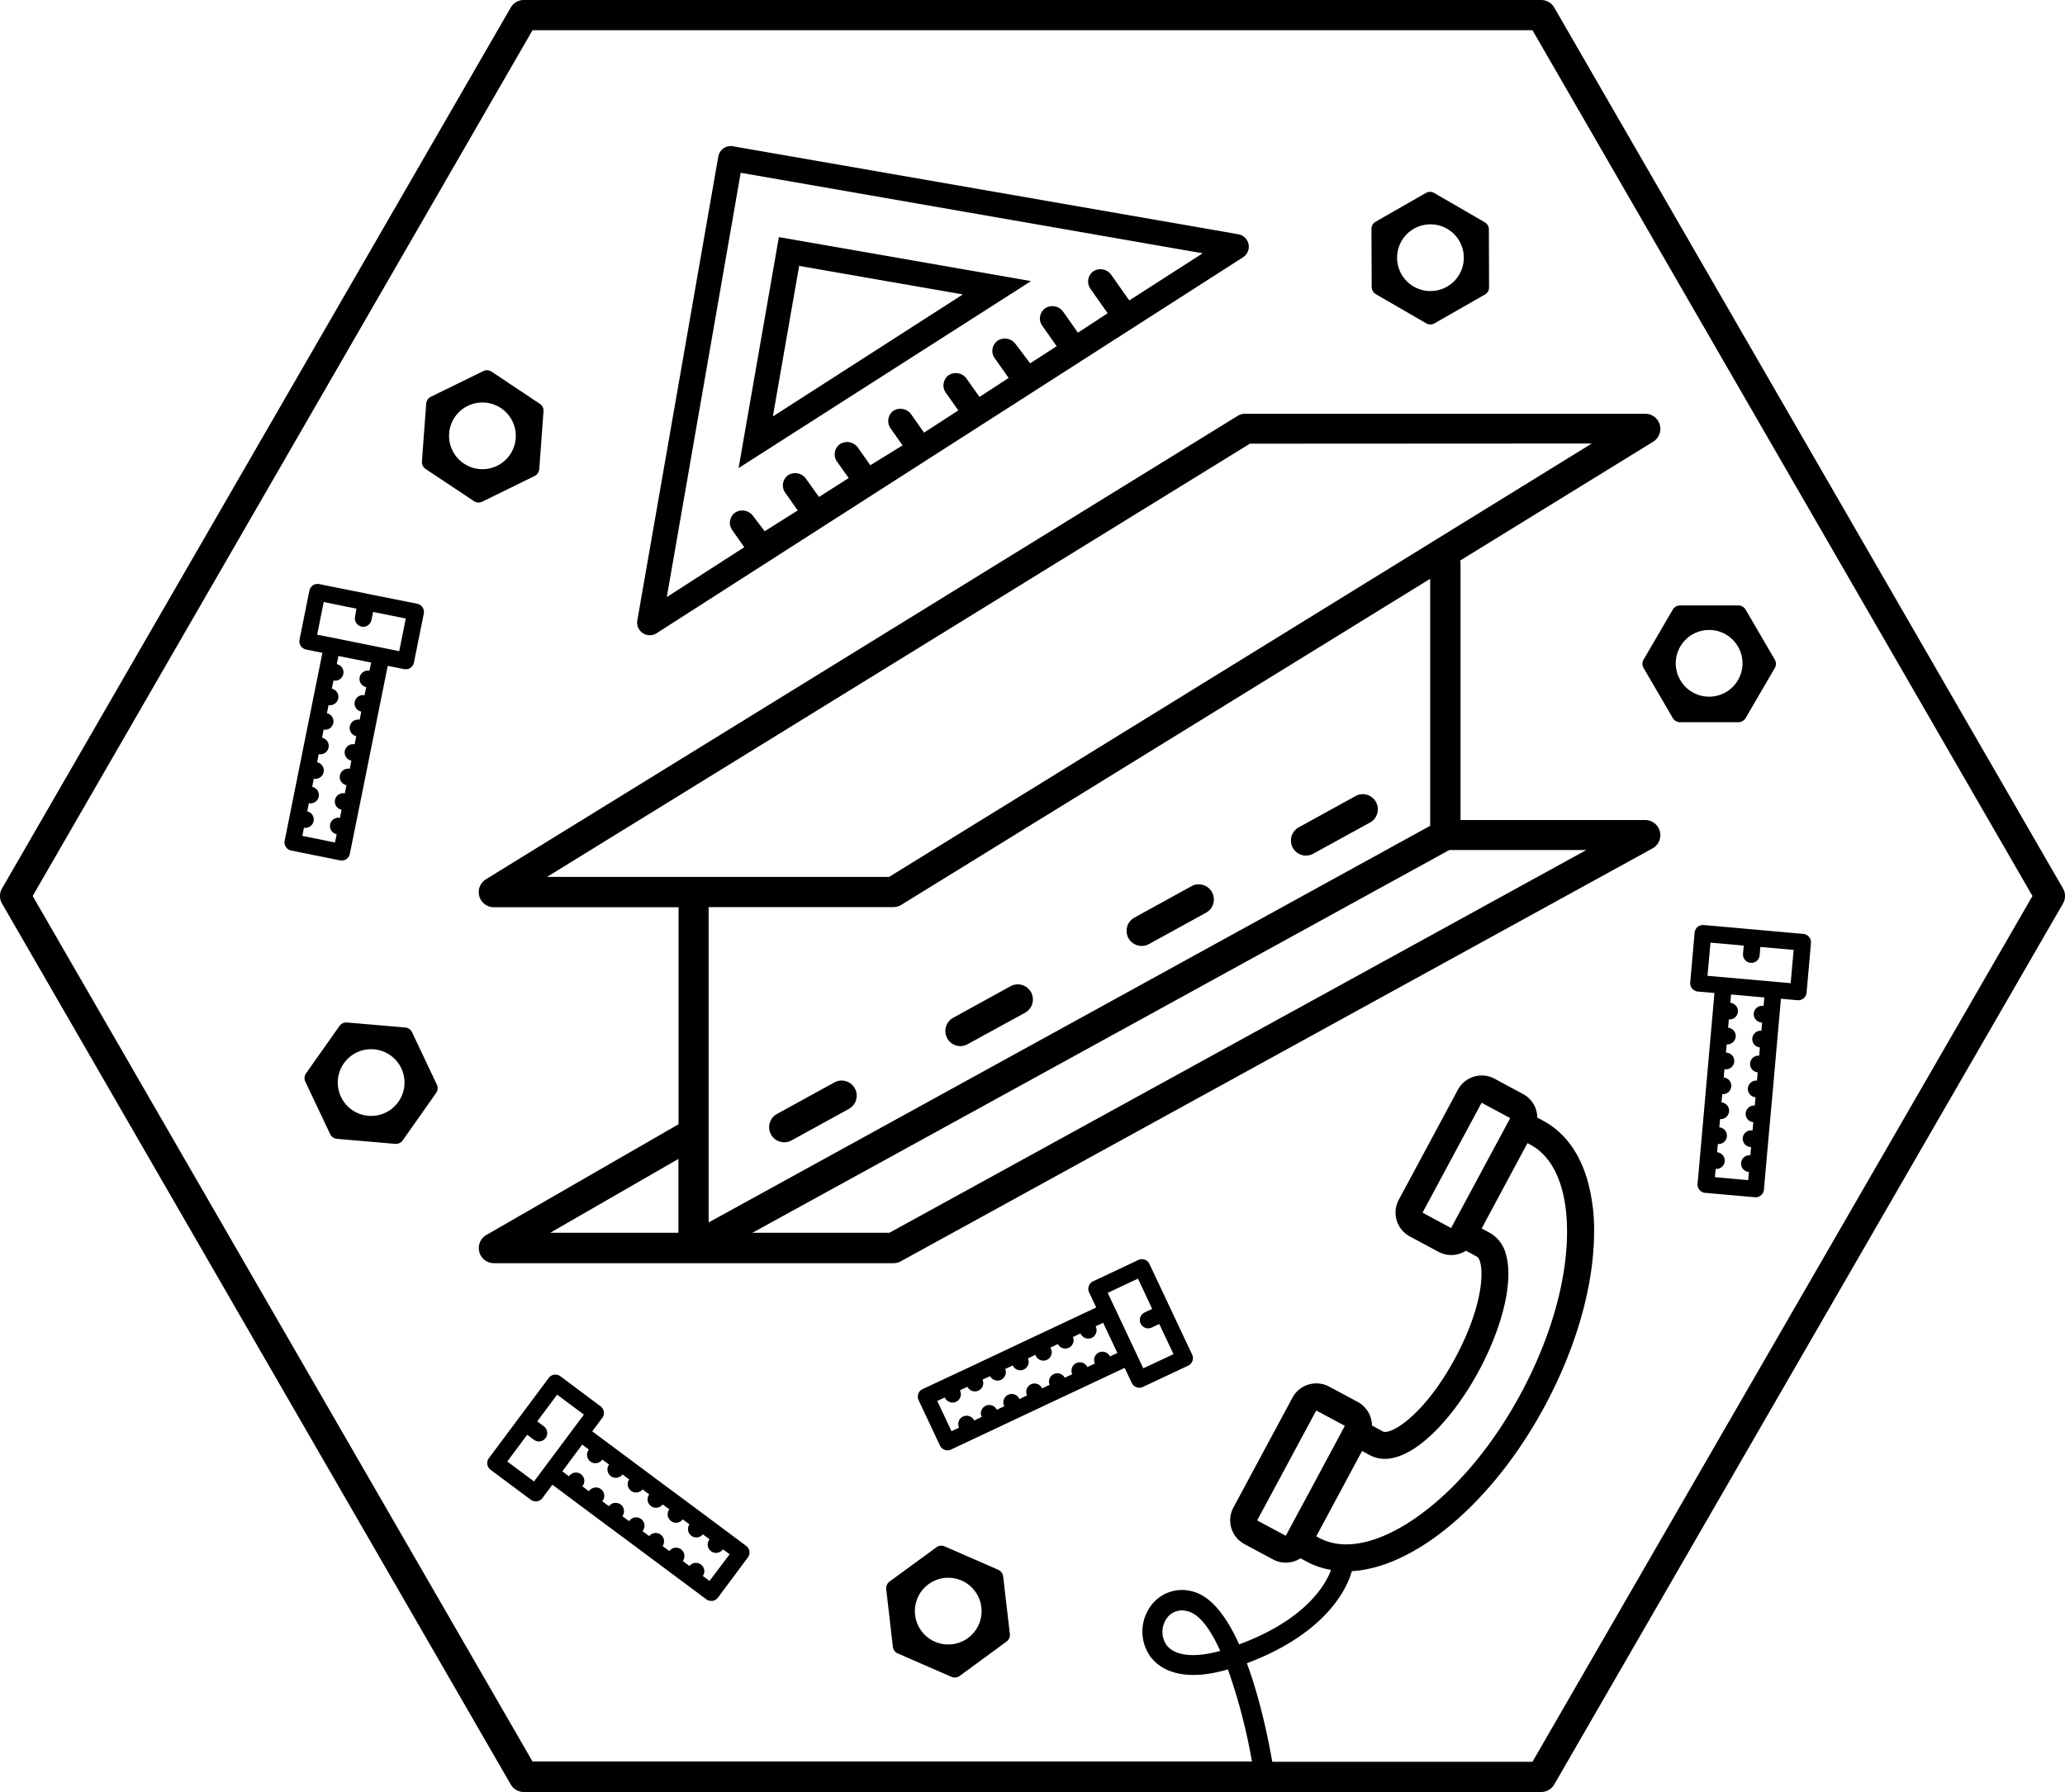
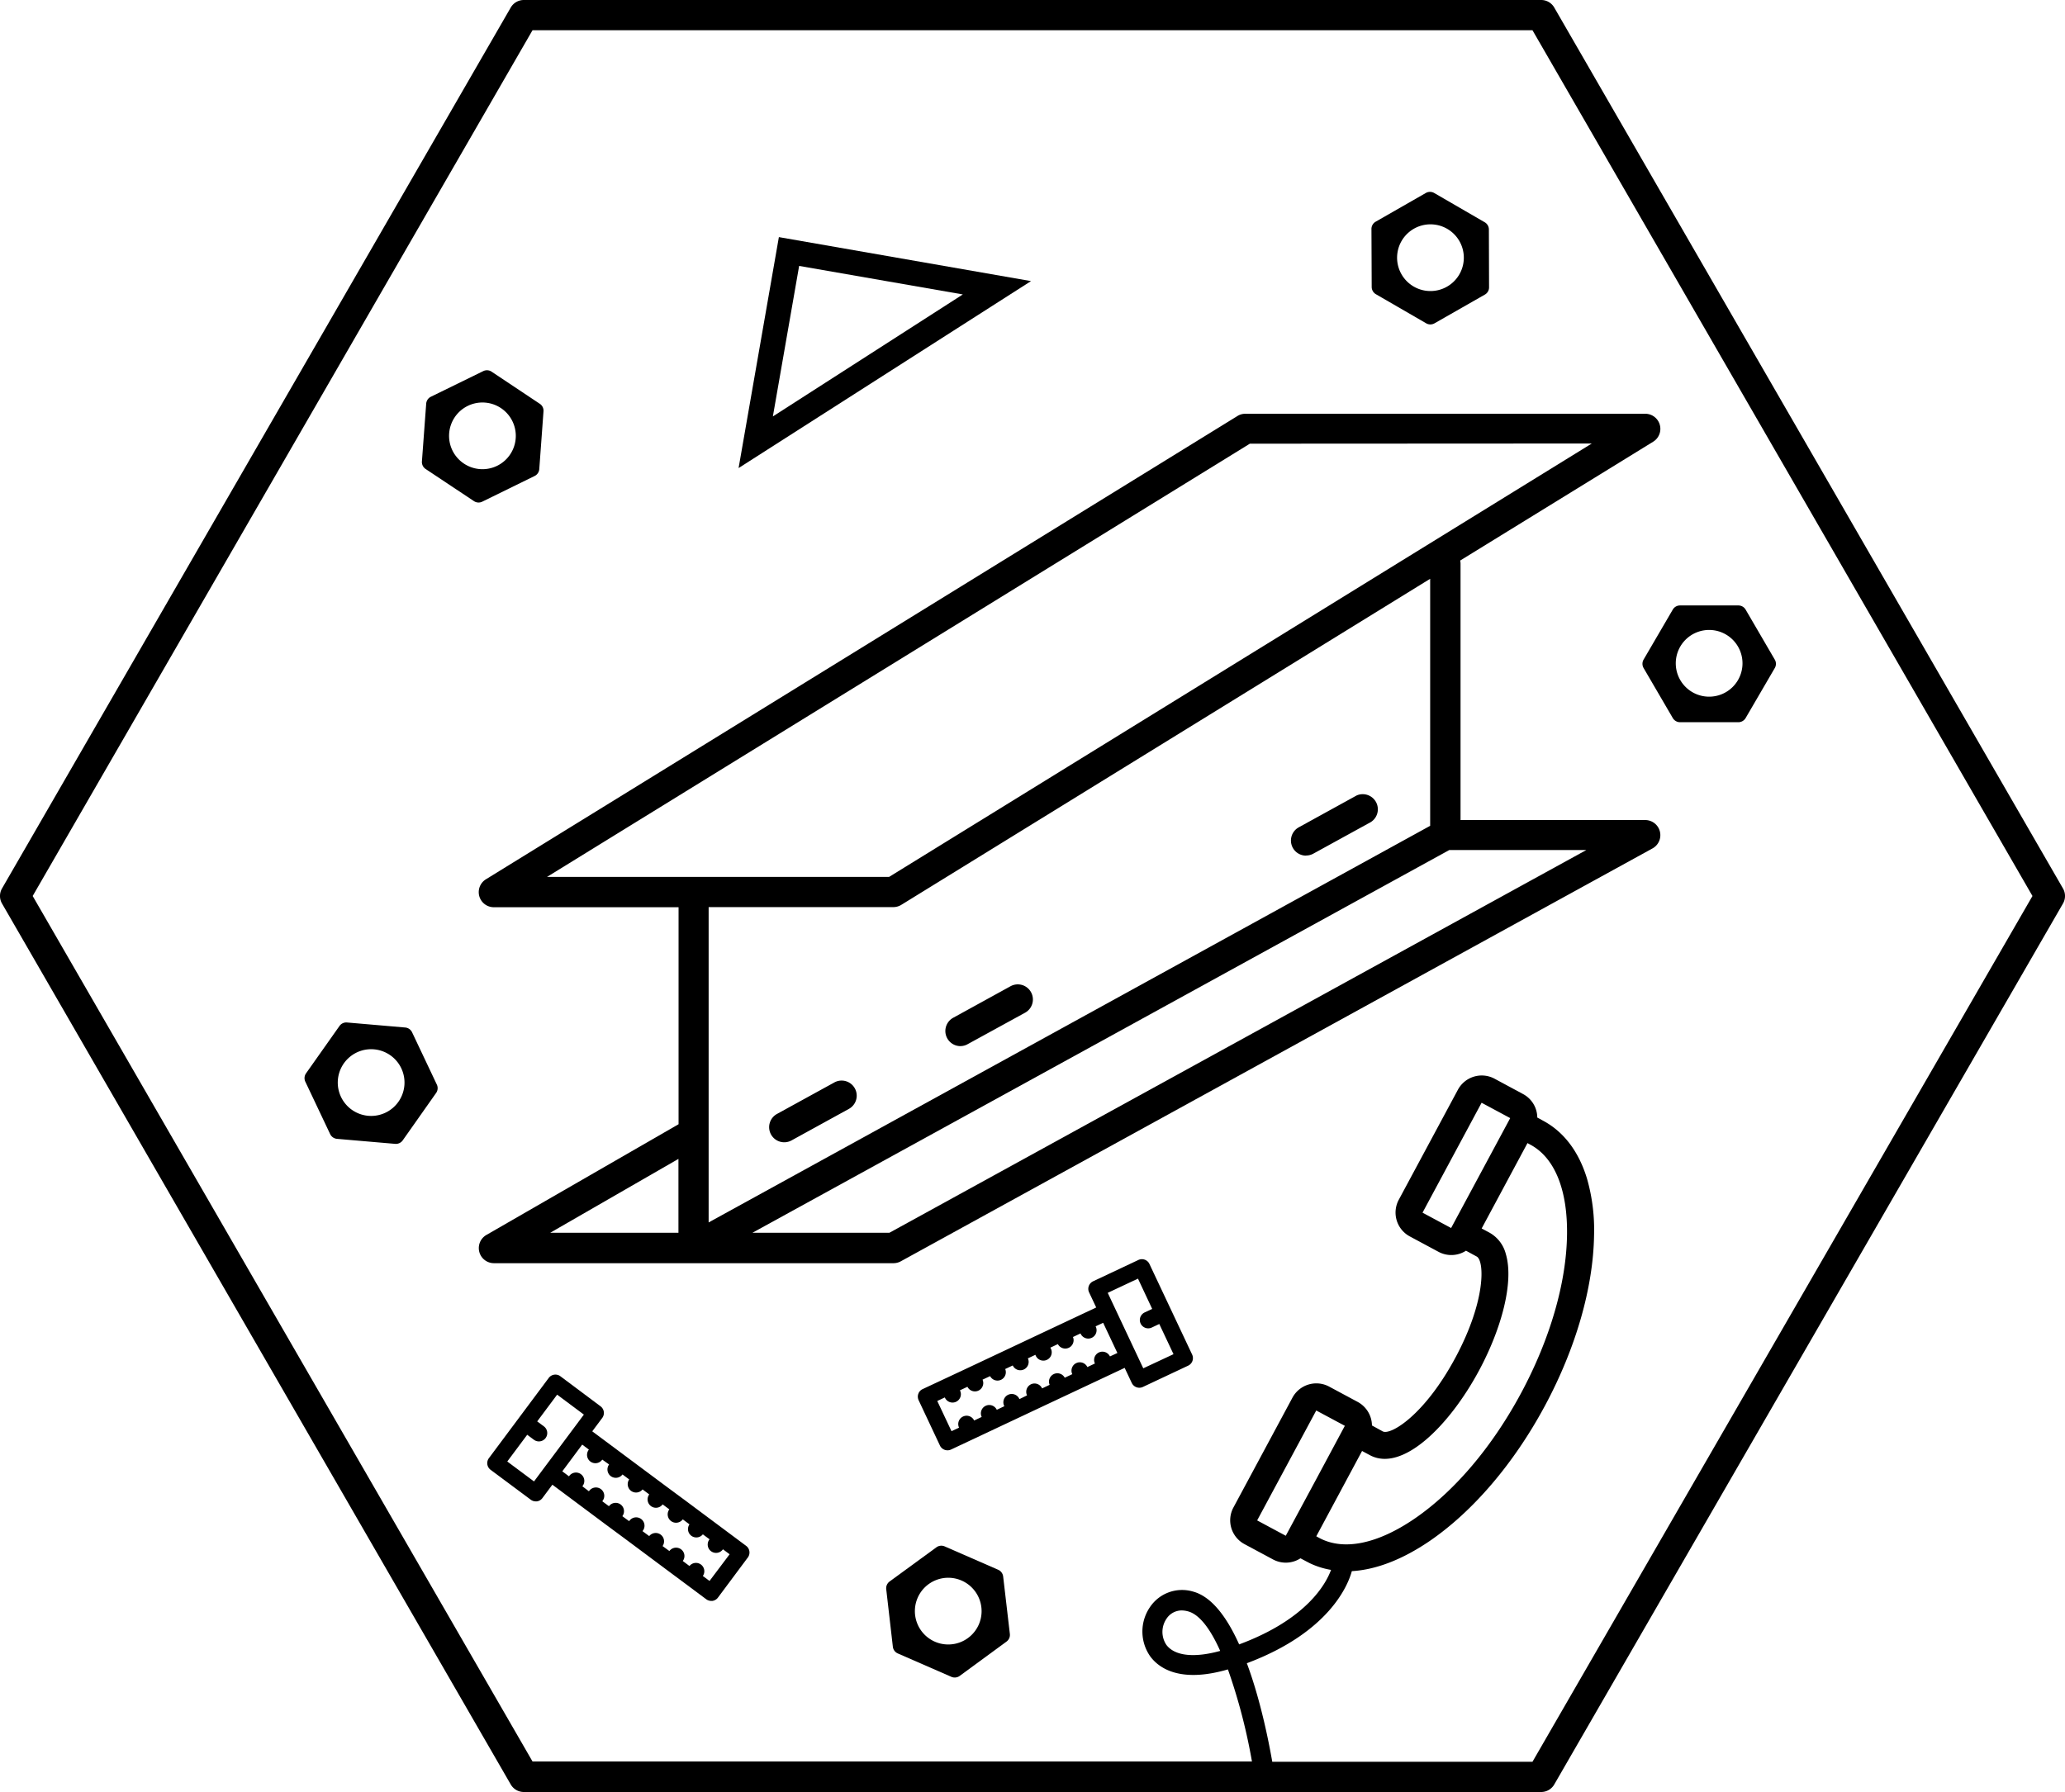
<svg xmlns="http://www.w3.org/2000/svg" id="Layer_1" data-name="Layer 1" viewBox="0 0 695 603.26">
  <path d="M335.94,528.44l-18-7.86a2.81,2.81,0,0,0-2.77.3L299.4,532.4a2.81,2.81,0,0,0-1.13,2.58l2.23,19.38a2.82,2.82,0,0,0,1.7,2.27l18,7.86a2.86,2.86,0,0,0,2.8-.31l15.75-11.55a2.8,2.8,0,0,0,1.13-2.59l-2.26-19.37A2.84,2.84,0,0,0,335.94,528.44Zm-6.5,18.41a11.23,11.23,0,1,1-5.82-14.78h0A11.25,11.25,0,0,1,329.44,546.85Z" />
  <path d="M179.93,160.24a2.8,2.8,0,0,0,1.57-2.33l1.42-19.45a2.77,2.77,0,0,0-1.25-2.53l-16.23-10.82a2.81,2.81,0,0,0-2.79-.18L145,133.57a2.83,2.83,0,0,0-1.56,2.31L142,155.34a2.82,2.82,0,0,0,1.25,2.54l16.25,10.81a2.81,2.81,0,0,0,2.79.2Zm-27.64-8.56a11.23,11.23,0,1,1,15,5.14h0A11.25,11.25,0,0,1,152.29,151.68Z" />
  <path d="M553.17,224.88,563,241.73a2.83,2.83,0,0,0,2.42,1.4h19.66a2.86,2.86,0,0,0,2.43-1.4l9.82-16.85a2.79,2.79,0,0,0,0-2.82L587.5,205.2a2.82,2.82,0,0,0-2.43-1.38H565.43A2.81,2.81,0,0,0,563,205.2l-9.84,16.86A2.84,2.84,0,0,0,553.17,224.88Zm22.1-12.81A11.23,11.23,0,1,1,564,223.29a11.23,11.23,0,0,1,11.24-11.22Z" />
  <path d="M463,99l17,9.84a2.82,2.82,0,0,0,2.81,0l16.94-9.67a2.77,2.77,0,0,0,1.41-2.44l-.06-19.51a2.8,2.8,0,0,0-1.42-2.41l-17-9.85a2.83,2.83,0,0,0-2.79,0L463,74.63a2.8,2.8,0,0,0-1.42,2.44l.08,19.51A2.84,2.84,0,0,0,463,99Zm8.72-17.88a11.23,11.23,0,1,1,4.11,15.36,11.23,11.23,0,0,1-4.11-15.36Z" />
  <path d="M138.68,347.49a2.82,2.82,0,0,0-2.3-1.59l-19.59-1.69a2.8,2.8,0,0,0-2.53,1.17L103,361.33a2.81,2.81,0,0,0-.24,2.81l8.35,17.63a2.84,2.84,0,0,0,2.29,1.61L133,385.07a2.82,2.82,0,0,0,2.55-1.19l11.23-15.94a2.81,2.81,0,0,0,.25-2.81ZM124,375.63A11.23,11.23,0,1,1,136.1,365.4,11.23,11.23,0,0,1,124,375.63Z" />
-   <path d="M570.34,314l-1.48,16.79a2.83,2.83,0,0,0,2.55,3l5.6.49-.49,5.6L574.3,365h0l-2.22,25.17h0l-.75,8.39a2.81,2.81,0,0,0,2.55,3l16.79,1.48a2.8,2.8,0,0,0,3-2.55l.74-8.38h0l.74-8.38h0L596.67,367h0l1.48-16.78,1.24-14,5.59.49a2.87,2.87,0,0,0,1.42-.24,2.81,2.81,0,0,0,1.63-2.31l1.47-16.7A2.83,2.83,0,0,0,607,314.4l-33.57-3A2.84,2.84,0,0,0,570.34,314Zm23.21,24.64a2.81,2.81,0,1,0-.79,5.56,1.43,1.43,0,0,0,.29,0l-.24,2.8h0a2.81,2.81,0,1,0-.5,5.6h0l-.24,2.79a2.81,2.81,0,0,0-.5,5.6l-.25,2.79a2.81,2.81,0,0,0-.49,5.6l-.24,2.79a2.81,2.81,0,1,0-.5,5.6h0l-.24,2.8a2.81,2.81,0,1,0-.79,5.56,1.43,1.43,0,0,0,.29,0l-.25,2.8a2.81,2.81,0,0,0-.8,5.56l.31,0-.24,2.8-11.19-1,.24-2.79a2.81,2.81,0,1,0,.5-5.6l.24-2.79a2.81,2.81,0,0,0,.5-5.6l.25-2.8a2.63,2.63,0,0,0,1.41-.24,2.81,2.81,0,0,0-.92-5.35l.24-2.8a2.66,2.66,0,0,0,1.42-.24,2.81,2.81,0,0,0-.92-5.35l.24-2.8a2.81,2.81,0,1,0,.79-5.56,1.36,1.36,0,0,0-.29,0l.25-2.8a2.81,2.81,0,1,0,.49-5.6l.24-2.79a2.81,2.81,0,0,0,.5-5.6l.25-2.8,11.18,1Zm-17.86-21.31,11.19,1-.25,2.8a2.82,2.82,0,0,0,2.55,3,2.87,2.87,0,0,0,1.42-.24,2.81,2.81,0,0,0,1.63-2.31l.24-2.8,11.2,1-1,11.19-28-2.47Z" />
  <path d="M230.86,505.29l-6.76-5h0l-24.77-18.45,3.36-4.5a2.8,2.8,0,0,0-.58-3.93L188.6,463.3a2.8,2.8,0,0,0-3.92.57h0l-20.13,27a2.8,2.8,0,0,0,.56,3.92h0l13.52,10.07a2.8,2.8,0,0,0,1.67.56h.41a2.81,2.81,0,0,0,1.84-1.1l3.36-4.51,18,13.43,6.76,5,13.51,10.07h0l13.51,10.06a2.85,2.85,0,0,0,1.68.56h.4a2.8,2.8,0,0,0,1.85-1.1l10.07-13.51a2.8,2.8,0,0,0-.58-3.93Zm-47.78-11.08-3.35,4.5-9-6.71,6.71-9,2.25,1.68a2.81,2.81,0,1,0,3.36-4.51l-2.25-1.67,6.71-9,9,6.71-10,13.42Zm55.72,38-2.25-1.67a2.81,2.81,0,0,0-4.5-3.36l-2.25-1.68a2.81,2.81,0,1,0-4.51-3.36L223,520.47a2.81,2.81,0,0,0-4.5-3.36l-2.26-1.67a2.81,2.81,0,1,0-4.37-3.53l-.13.17-2.28-1.67a2.81,2.81,0,0,0-4.51-3.36l-2.25-1.67a2.81,2.81,0,1,0-4.37-3.53l-.13.17L196,500.34a2.81,2.81,0,0,0-4.3-3.62l-.2.27-2.25-1.68,6.7-9L198.2,488a2.81,2.81,0,1,0,4.5,3.36L205,493a2.81,2.81,0,1,0,4.51,3.36h0l2.25,1.68a2.81,2.81,0,0,0,4.5,3.36h0l2.25,1.68a2.81,2.81,0,0,0,4.51,3.36l2.25,1.67a2.82,2.82,0,0,0,.57,3.93,2.71,2.71,0,0,0,1.71.57,2.8,2.8,0,0,0,2.25-1.13l2.25,1.68a2.81,2.81,0,0,0,4.5,3.36l2.26,1.67a2.81,2.81,0,0,0,4.38,3.53l.12-.17,2.25,1.68Z" />
  <path d="M386.86,425.51a2.8,2.8,0,0,0-3.73-1.35h0l-15.24,7.18a2.85,2.85,0,0,0-1.28,1.22,2.43,2.43,0,0,0-.16.37,2.74,2.74,0,0,0,.1,2.14l2.39,5.08-20.33,9.57L341,453.31l-15.24,7.18h0l-15.24,7.14a2.8,2.8,0,0,0-1.29,1.21c-.06.12-.11.25-.16.38a2.83,2.83,0,0,0,.1,2.14l7.18,15.27a2.82,2.82,0,0,0,3.74,1.34l22.86-10.76,7.62-3.59h0l27.95-13.14,2.39,5.08a2.82,2.82,0,0,0,3.73,1.35h0l15.24-7.17a2.8,2.8,0,0,0,1.45-1.59,2.86,2.86,0,0,0-.1-2.15Zm-13.29,31.12a2.81,2.81,0,0,0-3.74-1.33,2.84,2.84,0,0,0-1.26,1.19,2.8,2.8,0,0,0-.06,2.52l-2.55,1.2a2.79,2.79,0,0,0-3.72-1.34h0a2.73,2.73,0,0,0-1.28,1.21,2.8,2.8,0,0,0-.07,2.52l-2.54,1.2a2.81,2.81,0,0,0-5.08,2.39h0l-2.54,1.2A2.8,2.8,0,0,0,347,466h0a2.9,2.9,0,0,0-1.28,1.22,2.83,2.83,0,0,0-.06,2.52L343.1,471a2.81,2.81,0,1,0-5.19,2.16l.11.23-2.54,1.2A2.8,2.8,0,0,0,330.4,477l-2.54,1.2a2.81,2.81,0,0,0-3.74-1.34,2.75,2.75,0,0,0-1.28,1.22,2.8,2.8,0,0,0-.06,2.52l-2.54,1.19-4.79-10.16,2.54-1.2a2.81,2.81,0,1,0,5.19-2.16,2.4,2.4,0,0,0-.11-.23l2.54-1.19a2.81,2.81,0,0,0,5.08-2.4l2.54-1.19a2.81,2.81,0,0,0,5.08-2.39l2.54-1.2a2.81,2.81,0,1,0,5.09-2.39h0l2.54-1.2a2.81,2.81,0,1,0,5.36-1.69,2.73,2.73,0,0,0-.34-.71l2.54-1.2a2.81,2.81,0,0,0,5.08-2.39l2.54-1.2a2.81,2.81,0,1,0,5.19-2.16,2.4,2.4,0,0,0-.11-.23l2.54-1.19,4.79,10.16Zm11.21,4-7.13-15.14-2.44-5.19-2.39-5.08L383,430.44l4.78,10.19-2.54,1.19a2.9,2.9,0,0,0-1.28,1.22,2.81,2.81,0,0,0,3.67,3.87l2.54-1.2,4.79,10.16Z" />
-   <path d="M117.74,287.47l5-24.78,1.66-8.25h0l6.1-30.29,5.51,1.1a2.79,2.79,0,0,0,3.3-2.17v0l3.32-16.51a2.89,2.89,0,0,0-.42-2.12,2.83,2.83,0,0,0-1.78-1.19l-33-6.63a2.81,2.81,0,0,0-2.11.41,2.86,2.86,0,0,0-1.2,1.79l-3.31,16.52a2.78,2.78,0,0,0,.22,1.75,3.9,3.9,0,0,0,.19.35,2.86,2.86,0,0,0,1.79,1.2l5.5,1.11-4.42,22L102.43,250l-3.31,16.52h0L95.81,283a2.71,2.71,0,0,0,.21,1.75c.06.13.13.24.2.36A2.76,2.76,0,0,0,98,286.33l16.44,3.3A2.8,2.8,0,0,0,117.74,287.47Zm-11-73.8,2.21-11,11,2.22-.45,2.74a2.85,2.85,0,0,0,.21,1.75,2.88,2.88,0,0,0,2,1.56,2.81,2.81,0,0,0,3.3-2.19v0l.56-2.75,11,2.21-2.21,11L118,215.9l-5.63-1.13Zm6,69.94-11-2.21.56-2.75a2.81,2.81,0,0,0,1.1-5.51l.55-2.75a2.81,2.81,0,0,0,1.11-5.51h0l.55-2.75a2.81,2.81,0,0,0,1.11-5.51h0l.55-2.75a2.81,2.81,0,0,0,1.11-5.51l.55-2.75a2.81,2.81,0,0,0,1.1-5.51l.56-2.75a2.81,2.81,0,0,0,1.1-5.51l.55-2.75a2.81,2.81,0,0,0,1.11-5.51l.55-2.75,11,2.21-.55,2.76a2.8,2.8,0,1,0-1.1,5.5l-.56,2.76a2.8,2.8,0,1,0-1.1,5.5l-.56,2.75a2.81,2.81,0,0,0-3.3,2.19h0a2.82,2.82,0,0,0,2.18,3.31h0l-.55,2.75a2.83,2.83,0,0,0-3.31,2.21,2.93,2.93,0,0,0,.21,1.75,2.84,2.84,0,0,0,2,1.55l-.55,2.75a2.81,2.81,0,1,0-1.11,5.51l-.55,2.75a2.81,2.81,0,0,0-3.3,2.19h0a2.81,2.81,0,0,0,.21,1.76,2.84,2.84,0,0,0,2,1.55l-.55,2.75a2.81,2.81,0,0,0-3.3,2.19h0a2.81,2.81,0,0,0,.21,1.76,2.84,2.84,0,0,0,2,1.55Z" />
  <path d="M416.55,140l-253,156a5.08,5.08,0,0,0,2.67,9.41h62.16v73.05l-64.7,37.29a5.09,5.09,0,0,0,2.54,9.49h134.5a5.1,5.1,0,0,0,2.45-.63l253-139a5.09,5.09,0,0,0-2.45-9.55H491.56v-86.3a4.72,4.72,0,0,0-.12-1.06l64.95-40a5.08,5.08,0,0,0-2.67-9.41H419.22A5,5,0,0,0,416.55,140ZM228.34,415H185.18l43.16-24.87Zm71,0h-46.1L487.78,286.15h46.13Zm182-137L238.5,411.52V305.37h62.17a5.14,5.14,0,0,0,2.67-.76l178-109.77Zm54.4-128.7L299.24,295.2H184.11L420.66,149.36Z" />
  <path d="M280.82,364.39,261.5,375a5.08,5.08,0,0,0,4.9,8.91l19.3-10.61a5.08,5.08,0,1,0-4.89-8.91h0Z" />
  <path d="M323.2,352.16a5,5,0,0,0,2.44-.63L345,340.92a5.08,5.08,0,1,0-4.9-8.91l-19.31,10.62a5.09,5.09,0,0,0,2.46,9.54Z" />
-   <path d="M384.26,318.44a5.1,5.1,0,0,0,2.45-.63L406,307.2a5.09,5.09,0,0,0-4.9-8.92L381.81,308.9a5.08,5.08,0,0,0,2.45,9.54Z" />
  <path d="M439.58,288a5.1,5.1,0,0,0,2.45-.63l19.31-10.61a5.09,5.09,0,0,0-4.69-9l-.21.11L437.13,278.5a5.08,5.08,0,0,0,2.45,9.54Z" />
-   <path d="M221,213.16,418.33,86.63a4.25,4.25,0,0,0-1.56-7.77L246.67,49.24a4.26,4.26,0,0,0-4.92,3.45h0L214.5,208.85a4.26,4.26,0,0,0,6.51,4.31Zm28.29-155L404.78,85.27l-24.72,15.87-6.18-8.79a4.47,4.47,0,0,0-5.95-1,4.25,4.25,0,0,0-1,5.76l5.86,8.34-10,6.55-5.07-7.21a4.5,4.5,0,0,0-6-1,4.37,4.37,0,0,0-1.65,2.68,4,4,0,0,0,.65,3.08l4.91,7-8.91,5.76-5-6.6a4.48,4.48,0,0,0-6-1,4.29,4.29,0,0,0-1.66,2.68,4,4,0,0,0,.65,3.08l4.76,6.76-9.82,6.4-4.44-6.31a4.47,4.47,0,0,0-5.95-1,4.28,4.28,0,0,0-1.65,2.68,4,4,0,0,0,.64,3.08l4.28,6.08L311,145.64l-4.44-6.31a4.47,4.47,0,0,0-5.95-1A4.34,4.34,0,0,0,299,141a4.4,4.4,0,0,0,.65,3.08l4.12,5.86-10.86,6.68-4.27-6.08a4.49,4.49,0,0,0-6-1,4.25,4.25,0,0,0-1,5.76l4,5.63-10,6.37L271.15,161a4.47,4.47,0,0,0-5.95-1,4.25,4.25,0,0,0-1,5.76l4.28,6.08-11.11,7-4-5.25a4.48,4.48,0,0,0-6-1,4.25,4.25,0,0,0-1,5.76l4.12,5.86L224.42,201Z" />
  <path d="M262.14,79.82l-13.56,77.75L347,94.63Zm6.82,9.7,55.09,9.6-63.93,41.07Z" />
  <path d="M694.32,299.09,523.11,2.55A5.06,5.06,0,0,0,518.71,0H176.29a5.07,5.07,0,0,0-4.4,2.55L.68,299.09a5.07,5.07,0,0,0,0,5.08L171.89,600.71a5.07,5.07,0,0,0,4.4,2.55H518.71a5.06,5.06,0,0,0,4.4-2.55L694.32,304.17A5.07,5.07,0,0,0,694.32,299.09Zm-178.55,294H428.2c-1.27-7.24-4-20.94-8.56-33.18,27.78-10.4,34.07-26.35,35.34-31,8.11-.47,17-3.88,26.23-10.17,14.59-10,28.35-26.13,38.76-45.51s16.27-39.78,16.53-57.44a62.57,62.57,0,0,0-2.37-19c-2.72-9-7.72-15.72-14.74-19.49l-2-1.09a9.05,9.05,0,0,0-4.79-7.91L503,363.13a9.11,9.11,0,0,0-12.32,3.71l-19.88,37a9.11,9.11,0,0,0,3.64,12.36l.09.05,9.63,5.17a9.11,9.11,0,0,0,9.24-.38L497,423h0c2.58,1.38,3.25,14.65-7.18,34.07s-21.85,26.18-24.43,24.8h0l-3.64-2a9.15,9.15,0,0,0-4.79-7.92l-9.63-5.17A9.12,9.12,0,0,0,435,470.49l-19.88,37a9.09,9.09,0,0,0,3.7,12.31h0l9.63,5.17a9.08,9.08,0,0,0,9.24-.38s3.1,1.65,3.29,1.72a26.85,26.85,0,0,0,7,2.18c-1.73,4.71-8.2,16.64-30.93,25.08-4-8.92-9.16-16.09-15.54-17.79A13,13,0,0,0,387,541.07a14.55,14.55,0,0,0,.21,16.65c2.78,3.69,9.82,9,26.06,4.27a192.78,192.78,0,0,1,8.09,31H179.23L11,301.63,179.23,10.17H515.77L684.05,301.63ZM458.42,488.46l2.63,1.41h0c10.93,5.86,26.76-9.91,36.75-28.52,7.48-13.92,11.82-29.7,9-39.22a11.49,11.49,0,0,0-5.5-7.17h0l-2.63-1.41,15.42-28.74,1,.55h0c8.15,4.38,12.53,15.15,12.31,30.32-.23,16.23-5.72,35.15-15.45,53.27s-22.47,33.14-35.87,42.3c-12.53,8.56-23.92,10.86-32.07,6.48h0l-1-.55Zm-15.73,10.06L432.74,517l-9.63-5.17,19.89-37,9.63,5.16h0l-.08.14Zm45.7-85.12-9.62-5.17,19.88-37,9.63,5.17ZM410.67,555.76c-8.74,2.42-15.27,1.71-18.09-2a7.85,7.85,0,0,1,0-8.8,6.11,6.11,0,0,1,5.14-2.82,8.18,8.18,0,0,1,2.09.3C403.76,543.45,407.5,548.63,410.67,555.76Z" />
</svg>